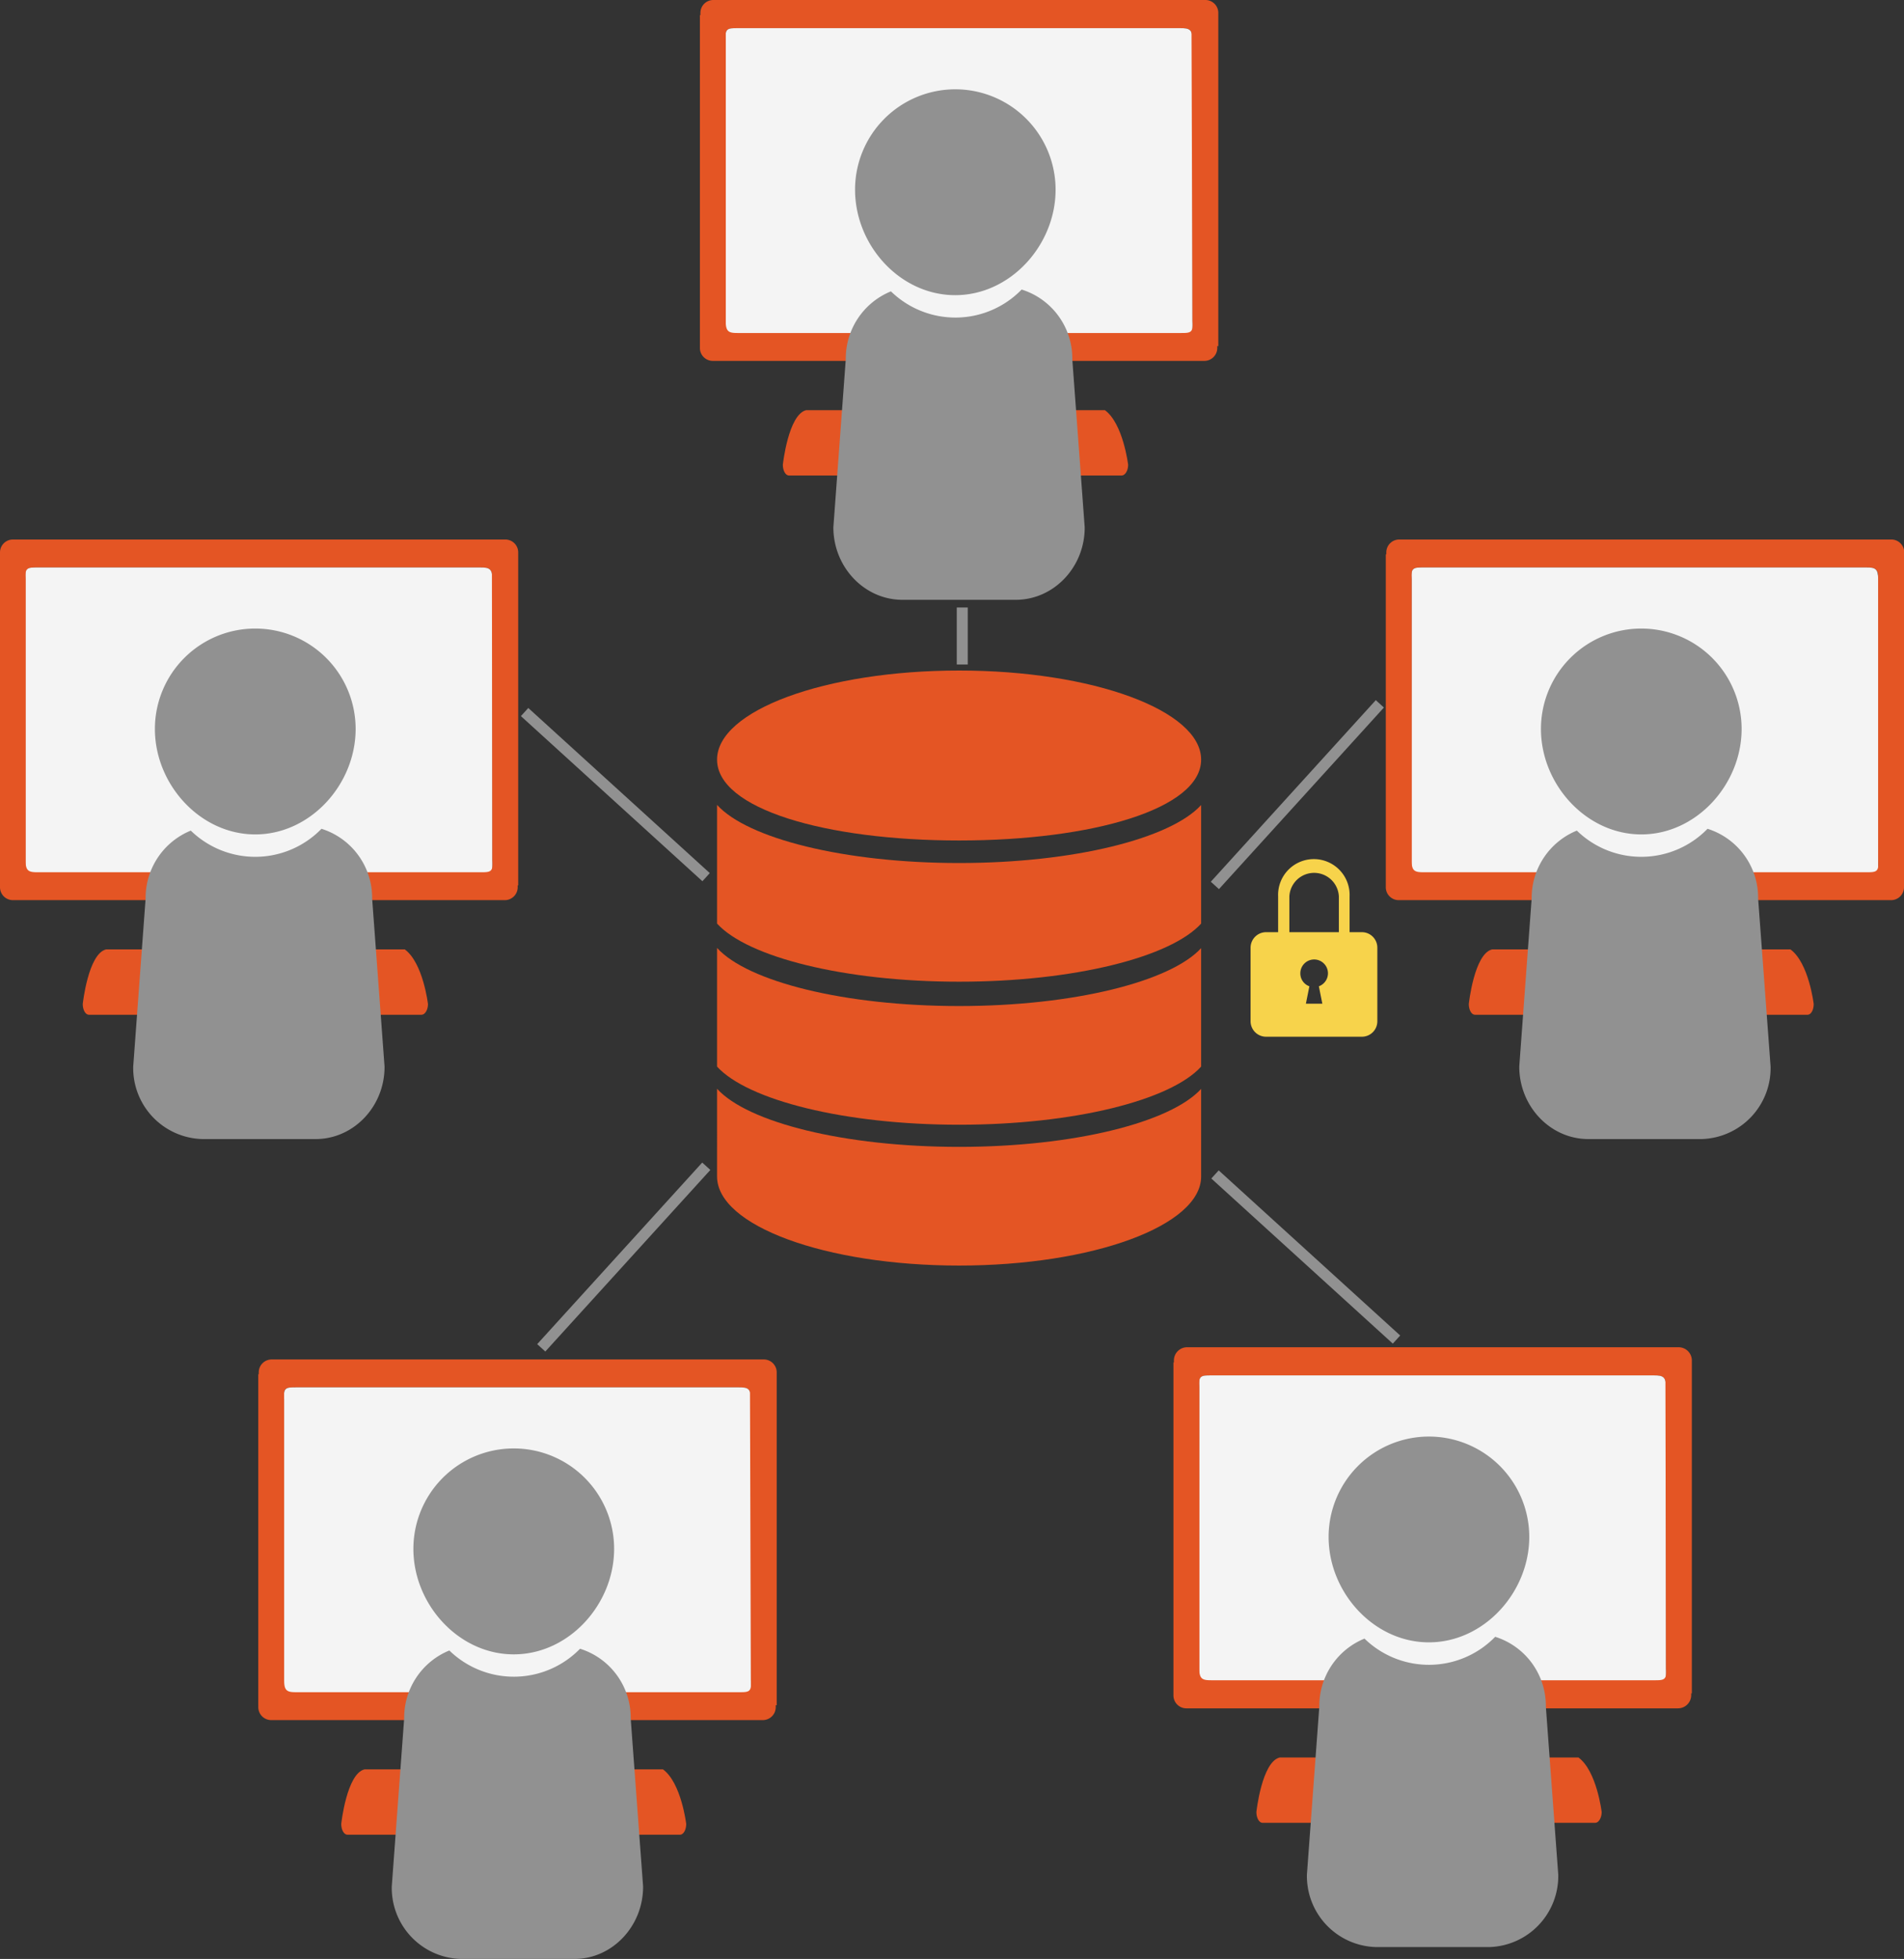
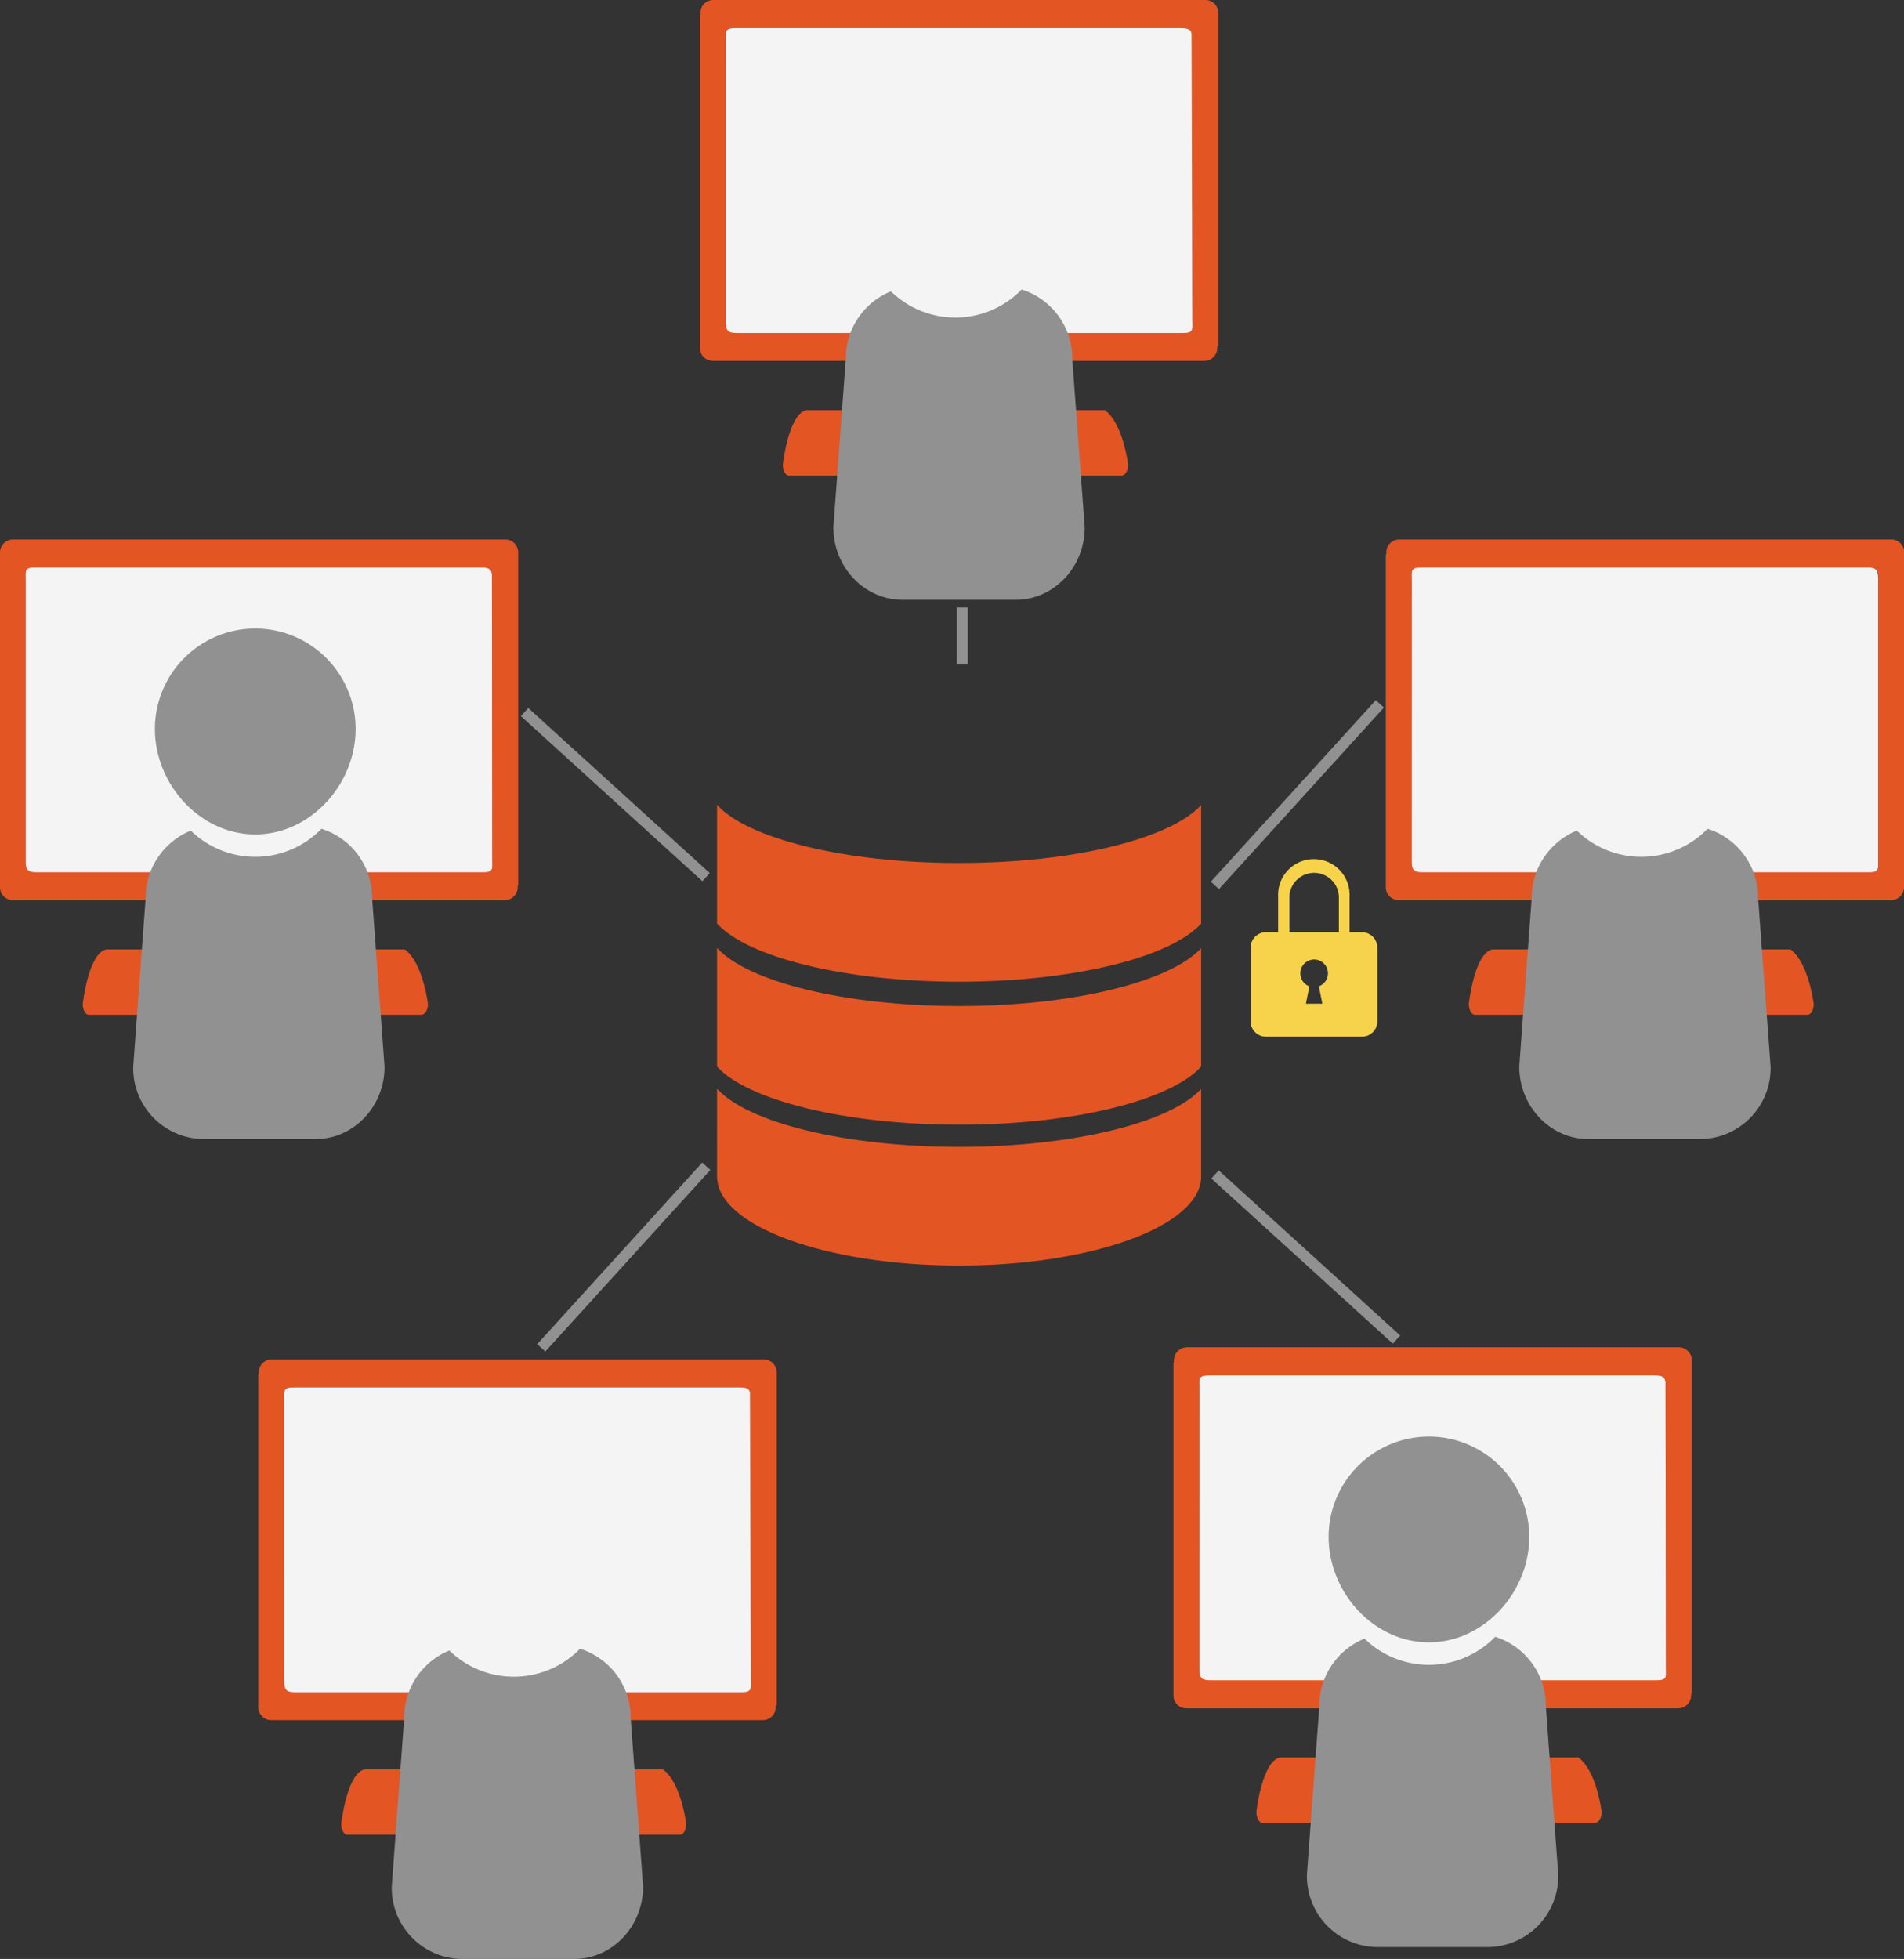
<svg xmlns="http://www.w3.org/2000/svg" width="295" height="303.37" viewBox="0 0 295 303.37">
  <rect x="0" y="0" width="295" height="303.37" fill="#333333" stroke="none" />
  <defs>
    <style>.a{fill:#e45524;}.b{fill:#f4f4f4;}.c{fill:#919191;}.d{fill:none;stroke:#919191;stroke-miterlimit:10;stroke-width:1.7px;}.e{fill:#f7d34b;}</style>
  </defs>
  <path class="a" d="M44,216.69c-.16-1.84.35-1.84,1.84-1.84H114.5c1.34,0,1.84.18,1.84,1.84v47.39h4V212.53a2,2,0,0,0-2-2H42.09a2,2,0,0,0-2,2v51.55h4Z" />
  <path class="b" d="M114.5,214.85H45.86c-1.49,0-2,0-1.84,1.84v47.39h72.32V216.69C116.34,215,115.84,214.85,114.5,214.85Z" />
  <path class="a" d="M53.82,284.13h51.55c.52,0,.95-.75.95-1.67,0,0-.76-6.37-3.6-8.45H56.48c-2.77.66-3.61,8.45-3.61,8.45C52.87,283.38,53.3,284.13,53.82,284.13Z" />
  <path class="a" d="M116.34,260.22c.16,1.84-.35,1.84-1.84,1.84H45.86c-1.34,0-1.84-.19-1.84-1.84v-47.4h-4v51.56a2,2,0,0,0,2,2h76.17a2,2,0,0,0,2-2V212.82h-4Z" />
  <rect class="a" x="76.76" y="263.09" width="6.85" height="13.43" />
-   <path class="c" d="M79.6,224.31a15.55,15.55,0,0,1,15.55,15.55c0,8.59-7,16.34-15.55,16.34s-15.55-7.75-15.55-16.34A15.55,15.55,0,0,1,79.6,224.31Z" />
  <path class="c" d="M89,303.37H71.4a11,11,0,0,1-10.7-11.23l1.92-26a11.25,11.25,0,0,1,7-10.54,14.32,14.32,0,0,0,20.25-.27,11.19,11.19,0,0,1,7.85,10.81l1.92,26C99.66,298.32,94.84,303.37,89,303.37Z" />
  <path class="a" d="M218.71,89.72c-.16-1.84.36-1.84,1.84-1.84H289.2c1.34,0,1.84.18,1.84,1.84v47.39h4V85.55a2,2,0,0,0-2-2H216.79a2,2,0,0,0-2,2v51.56h4Z" />
  <path class="b" d="M289.2,87.88H220.55c-1.48,0-2,0-1.84,1.84v47.39H291V89.72C291,88.06,290.54,87.88,289.2,87.88Z" />
  <path class="a" d="M228.52,157.15h51.54c.53,0,.95-.74.95-1.66,0,0-.75-6.37-3.6-8.46H231.18c-2.78.67-3.61,8.46-3.61,8.46C227.57,156.41,228,157.15,228.52,157.15Z" />
  <path class="a" d="M291,133.24c.16,1.84-.36,1.84-1.84,1.84H220.55c-1.34,0-1.84-.18-1.84-1.84V85.85h-4V137.4a2,2,0,0,0,2,2H293a2,2,0,0,0,2-2V85.85h-4Z" />
  <rect class="a" x="251.45" y="136.12" width="6.85" height="13.43" />
-   <path class="c" d="M254.3,97.34a15.55,15.55,0,0,1,15.54,15.55c0,8.58-7,16.33-15.54,16.33s-15.55-7.75-15.55-16.33A15.55,15.55,0,0,1,254.3,97.34Z" />
  <path class="c" d="M263.65,176.4H246.09c-5.88,0-10.7-5.05-10.7-11.23l1.92-26a11.26,11.26,0,0,1,7-10.54,14.31,14.31,0,0,0,20.25-.28,11.2,11.2,0,0,1,7.84,10.82l1.93,26A11,11,0,0,1,263.65,176.4Z" />
  <path class="a" d="M4,89.72c-.16-1.84.36-1.84,1.84-1.84H74.45c1.34,0,1.84.18,1.84,1.84v47.39h4V85.55a2,2,0,0,0-2-2H2a2,2,0,0,0-2,2v51.56H4Z" />
  <path class="b" d="M74.45,87.88H5.8c-1.48,0-2,0-1.84,1.84v47.39H76.29V89.72C76.29,88.06,75.79,87.88,74.45,87.88Z" />
  <path class="a" d="M13.77,157.15H65.31c.53,0,1-.74,1-1.66,0,0-.75-6.37-3.59-8.46H16.43c-2.77.67-3.61,8.46-3.61,8.46C12.82,156.41,13.25,157.15,13.77,157.15Z" />
  <path class="a" d="M76.29,133.24c.16,1.84-.36,1.84-1.84,1.84H5.8c-1.34,0-1.84-.18-1.84-1.84V85.85H0V137.4a2,2,0,0,0,2,2H78.21a2,2,0,0,0,2-2V85.85h-4Z" />
  <rect class="a" x="36.7" y="136.12" width="6.85" height="13.43" />
  <path class="c" d="M39.55,97.34A15.55,15.55,0,0,1,55.1,112.89c0,8.58-7,16.33-15.55,16.33S24,121.47,24,112.89A15.55,15.55,0,0,1,39.55,97.34Z" />
  <path class="c" d="M48.91,176.4H31.35a11,11,0,0,1-10.71-11.23l1.92-26a11.26,11.26,0,0,1,7-10.54,14.31,14.31,0,0,0,20.25-.28,11.21,11.21,0,0,1,7.85,10.82l1.92,26C59.61,171.35,54.79,176.4,48.91,176.4Z" />
  <path class="a" d="M112.44,6.2c-.16-1.84.35-1.84,1.84-1.84h68.64c1.34,0,1.84.19,1.84,1.84V53.6h4V2a2,2,0,0,0-2-2H110.52a2,2,0,0,0-2,2V53.6h4Z" />
  <path class="b" d="M182.92,4.36H114.28c-1.49,0-2,0-1.84,1.84V53.6h72.32V6.2C184.76,4.55,184.26,4.36,182.92,4.36Z" />
  <path class="a" d="M122.24,73.64h51.55c.52,0,1-.74,1-1.66,0,0-.76-6.38-3.6-8.46H124.91c-2.78.67-3.62,8.46-3.62,8.46C121.29,72.9,121.72,73.64,122.24,73.64Z" />
  <path class="a" d="M184.76,49.73c.16,1.84-.35,1.84-1.84,1.84H114.28c-1.34,0-1.84-.18-1.84-1.84V2.34h-4V53.89a2,2,0,0,0,2,2h76.16a2,2,0,0,0,2-2V2.34h-4Z" />
  <rect class="a" x="145.18" y="52.61" width="6.85" height="13.43" />
-   <path class="c" d="M148,13.83a15.55,15.55,0,0,1,15.55,15.54c0,8.59-7,16.34-15.55,16.34S132.48,38,132.48,29.37A15.54,15.54,0,0,1,148,13.83Z" />
  <path class="c" d="M157.38,92.89H139.82c-5.89,0-10.7-5.06-10.7-11.23l1.92-26a11.24,11.24,0,0,1,7-10.54,14.31,14.31,0,0,0,20.25-.28,11.19,11.19,0,0,1,7.85,10.82l1.92,26C168.08,87.83,163.27,92.89,157.38,92.89Z" />
-   <path class="a" d="M148.6,130.16c20.71,0,37.5-4.91,37.5-12.52s-16.79-13.8-37.5-13.8-37.5,6.18-37.5,13.8S127.89,130.16,148.6,130.16Z" />
  <path class="a" d="M148.6,177.61c-17.78,0-32.77-3.79-37.5-9V182.2c0,7.61,16.79,13.79,37.5,13.79s37.5-6.18,37.5-13.79V168.63C181.37,173.82,166.38,177.61,148.6,177.61Z" />
  <path class="a" d="M148.6,155.8c-17.78,0-32.77-3.79-37.5-9v18.38c4.73,5.18,19.72,9,37.5,9s32.77-3.79,37.5-9V146.83C181.37,152,166.38,155.8,148.6,155.8Z" />
  <path class="a" d="M148.6,133.65c-17.78,0-32.77-3.79-37.5-9v18.38c4.73,5.19,19.72,9,37.5,9s32.77-3.79,37.5-9V124.67C181.37,129.86,166.38,133.65,148.6,133.65Z" />
  <path class="a" d="M185.81,214.85c-.16-1.84.35-1.84,1.84-1.84h68.64c1.34,0,1.84.18,1.84,1.84v47.39h4V210.69a2.05,2.05,0,0,0-2.05-2.05H183.88a2.05,2.05,0,0,0-2,2.05v51.55h4Z" />
  <path class="b" d="M256.29,213H187.65c-1.49,0-2,0-1.84,1.84v47.39h72.32V214.85C258.13,213.19,257.63,213,256.29,213Z" />
  <path class="a" d="M195.61,282.29h51.55c.52,0,1-.75,1-1.67,0,0-.76-6.37-3.6-8.45H198.28c-2.78.66-3.62,8.45-3.62,8.45C194.66,281.54,195.09,282.29,195.61,282.29Z" />
  <path class="a" d="M258.13,258.37c.16,1.84-.35,1.84-1.84,1.84H187.65c-1.34,0-1.84-.18-1.84-1.84V211h-4v51.56a2,2,0,0,0,2,2h76.17a2.05,2.05,0,0,0,2.05-2V211h-4Z" />
  <rect class="a" x="218.55" y="261.25" width="6.85" height="13.43" />
  <path class="c" d="M221.39,222.47A15.55,15.55,0,0,1,236.94,238c0,8.58-7,16.34-15.55,16.34S205.85,246.6,205.85,238A15.55,15.55,0,0,1,221.39,222.47Z" />
  <path class="c" d="M230.75,301.53H213.19a11,11,0,0,1-10.7-11.23l1.92-26a11.25,11.25,0,0,1,7-10.54,14.31,14.31,0,0,0,20.25-.28,11.21,11.21,0,0,1,7.85,10.82l1.92,26A11,11,0,0,1,230.75,301.53Z" />
  <line class="d" x1="81.28" y1="110.27" x2="109.4" y2="135.84" />
  <line class="d" x1="213.79" y1="109" x2="188.23" y2="137.12" />
  <line class="d" x1="149.09" y1="94.08" x2="149.09" y2="102.91" />
  <line class="d" x1="188.25" y1="181.88" x2="216.37" y2="207.45" />
  <line class="d" x1="109.43" y1="180.61" x2="83.86" y2="208.73" />
  <path class="e" d="M211,144.36H209.1v-5.54a5.54,5.54,0,1,0-11.07,0v5.54h-1.86a2.41,2.41,0,0,0-2.41,2.41v11.38a2.4,2.4,0,0,0,2.41,2.4H211a2.39,2.39,0,0,0,2.4-2.4V146.77A2.4,2.4,0,0,0,211,144.36Zm-6.66,8.38.54,2.7h-2.55l.54-2.7a2.11,2.11,0,0,1-1.4-2,2.14,2.14,0,1,1,2.87,2Zm3.1-8.38h-7.67v-5.54a3.84,3.84,0,0,1,7.67,0Z" />
</svg>